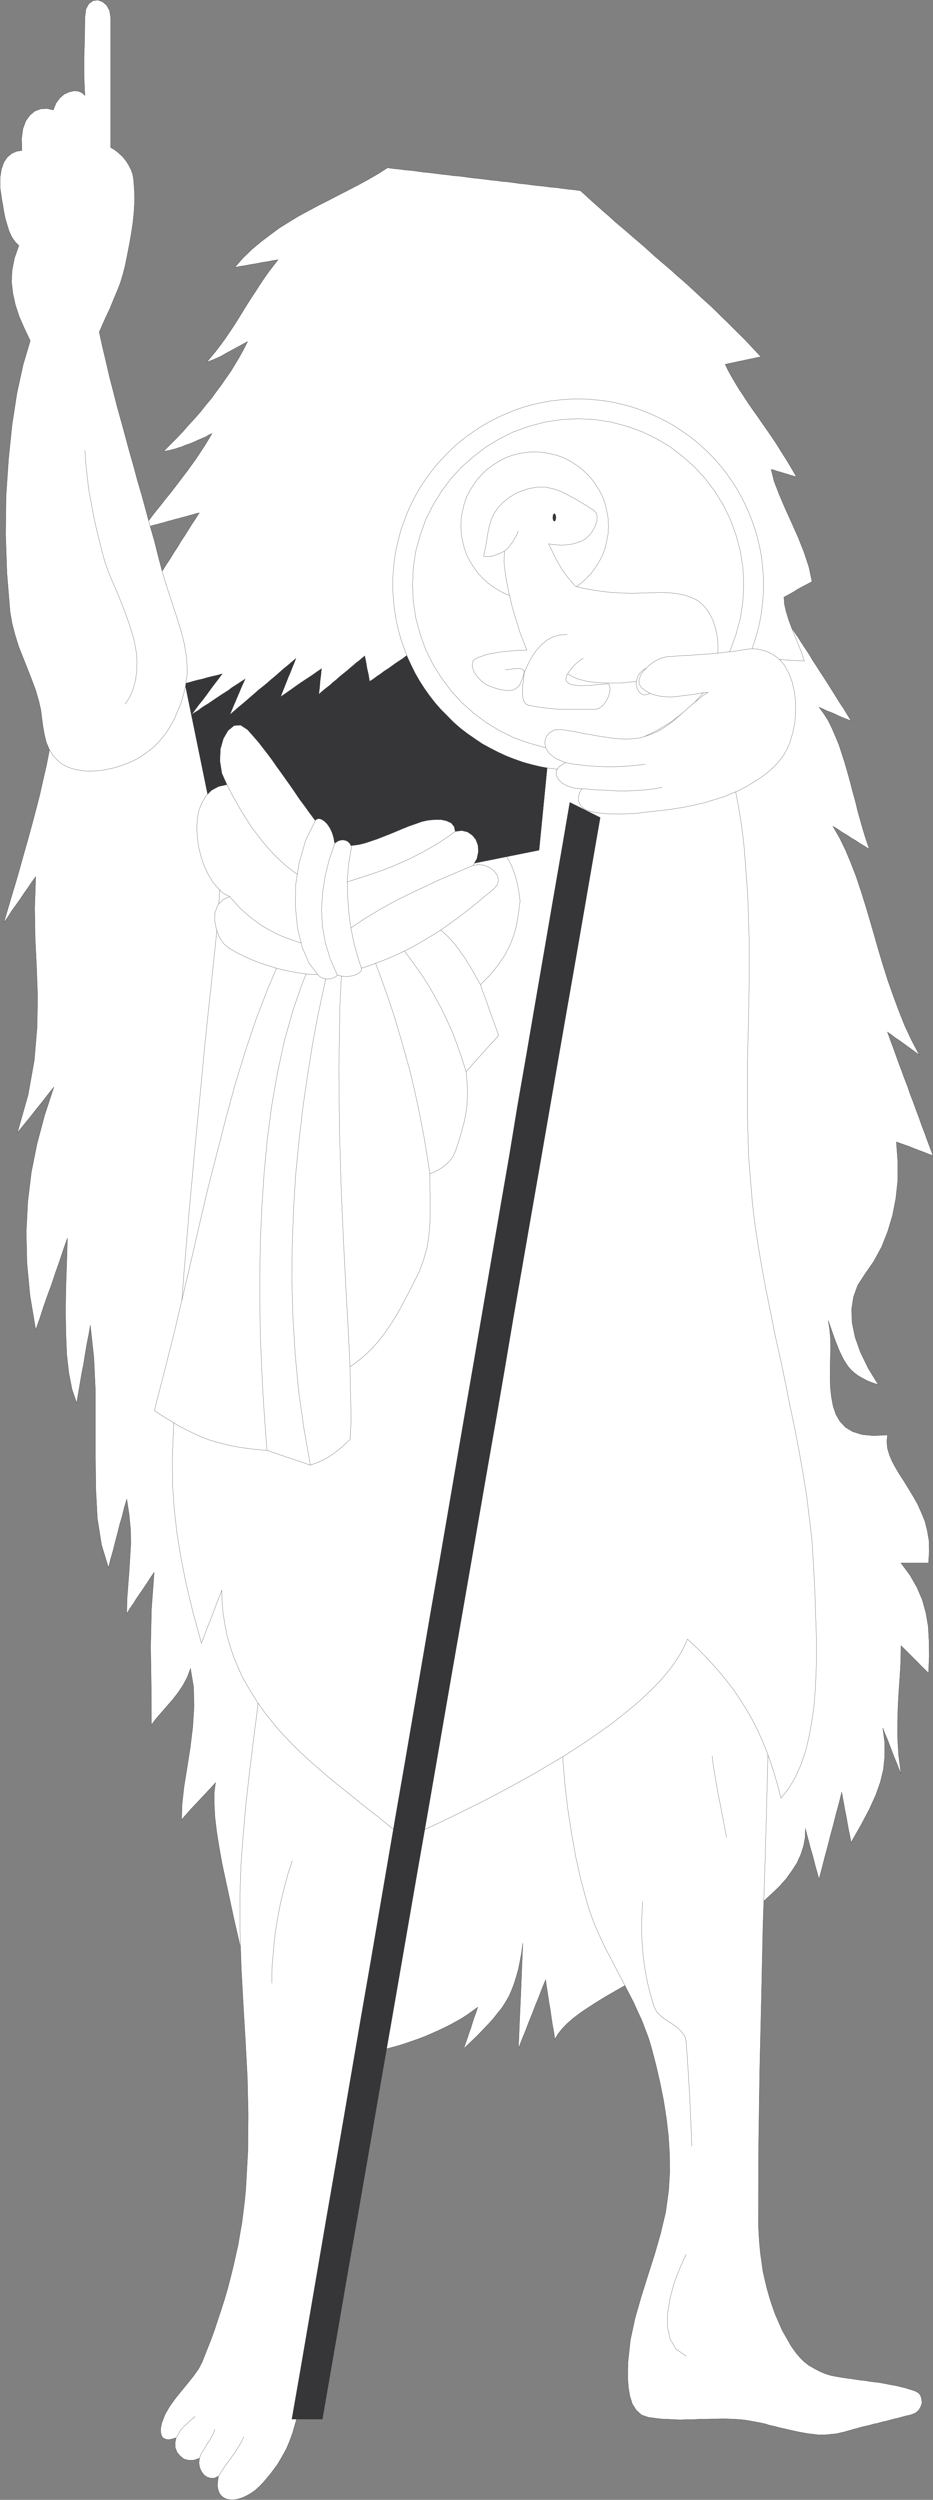
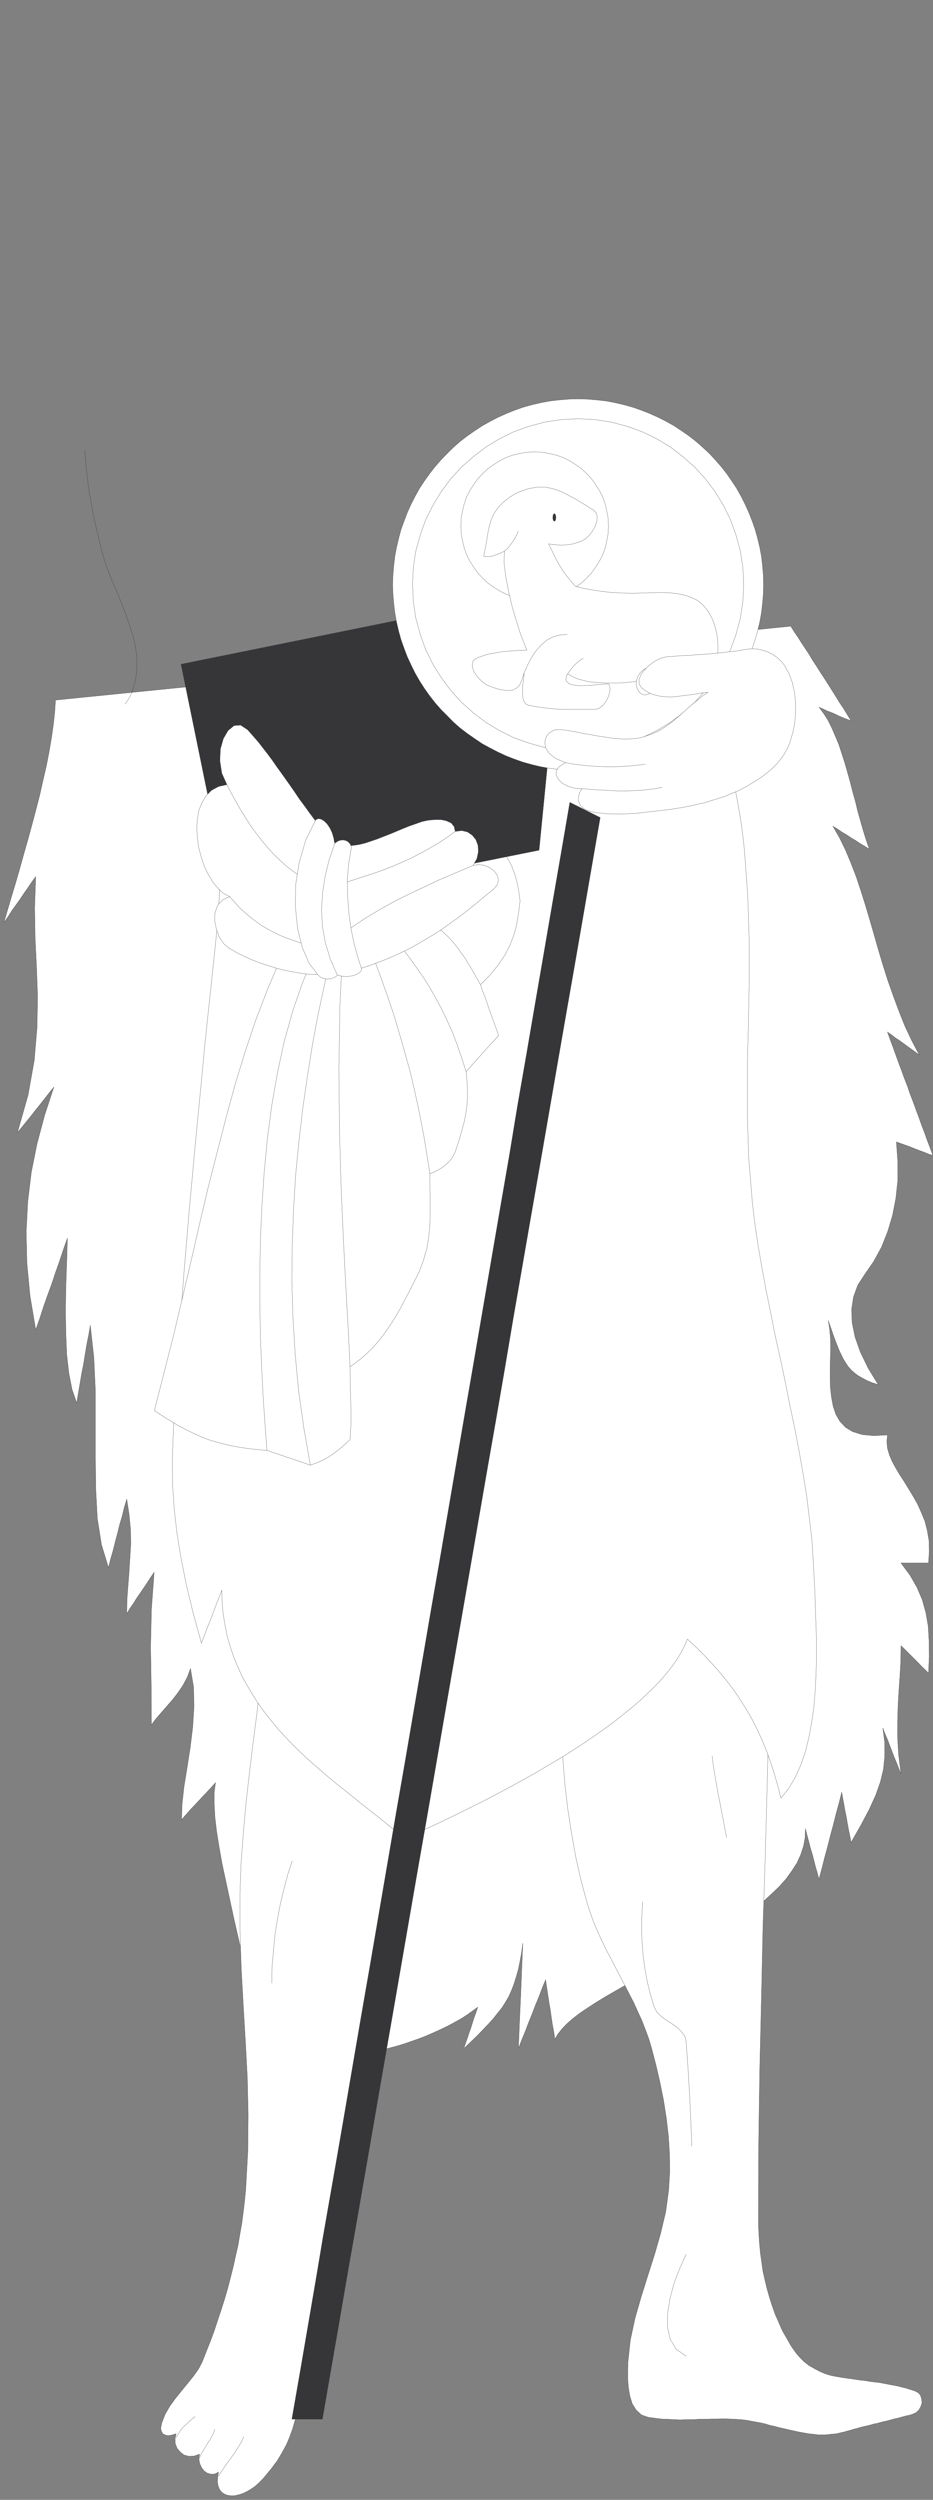
<svg xmlns="http://www.w3.org/2000/svg" width="356.523" height="954.713">
  <rect width="100%" height="100%" fill="#808080" stroke="none" />
  <path fill="#fff" stroke="#363639" stroke-width=".091" d="m21.225 267.367-.308 4.672-.551 4.988-.719 4.988-.91 5.313-1.04 5.308-1.273 5.48-1.226 5.49-1.453 5.632-1.45 5.48-1.539 5.63-1.59 5.577-1.538 5.532-1.551 5.398-1.582 5.262-1.54 5.21-1.46 4.989 1.55-2.18 1.45-2.308 1.582-2.18 1.55-2.172 1.45-2.18 1.539-2.18 1.449-2.167 1.59-2.184-.41 11.934.18 11.43.55 11.289.403 11.34-.223 11.75-1.047 12.417-2.352 13.204-4.09 14.417 1.77-2.167 1.77-2.18 1.77-2.184 1.679-2.168 1.77-2.18 1.722-2.18 1.68-2.179 1.77-2.172-3.54 10.79-2.902 10.89-2.18 10.883-1.36 11.25-.589 11.52.27 11.93 1.18 12.468 2.179 12.969 1.543-4.348 1.45-4.492 1.538-4.36 1.59-4.347 1.45-4.352 1.542-4.36 1.457-4.402 1.543-4.347-.273 9.48-.32 9.2-.137 9.167.136 8.524.32 7.976.813 7.172 1.23 6.309 1.77 5.121.63-3.762.64-3.719.629-3.769.73-3.629.59-3.723.629-3.757.73-3.63.633-3.722 1.36 12.48.59 12.743v25.347l.14 12.02.59 11.2 1.59 10.07 2.668 8.761.82-3.36.95-3.222.82-3.309.859-3.218.812-3.313.957-3.219.813-3.308.96-3.223.9 5.89.55 5.724.09 5.527-.32 5.262-.32 5.308-.41 5.313-.4 5.297-.09 5.402 1.22-2 1.359-1.95 1.23-1.992 1.36-1.949 1.36-2 1.312-1.949 1.27-1.992 1.359-1.95-1.04 14.192-.32 14.238.23 14.52.09 15.281 1.63-2.18 2-2.308 2.167-2.492 2.184-2.5 2.09-2.668 1.95-2.91 1.679-3.133 1.219-3.309 1.18 7.078.179 7.442-.5 7.89-.95 7.801-1.218 7.8-1.18 7.259-.73 6.62-.18 5.848 1.68-1.91 1.629-1.86 1.539-1.628 1.59-1.68 1.543-1.672 1.68-1.77 1.628-1.73 1.68-1.898-.5 3.762v4.449l.27 4.898.64 5.48.95 5.942 1.14 6.399 1.449 6.761 1.543 7.16 1.59 7.399 1.758 7.66 1.77 7.89 1.73 7.981 1.68 8.117 1.671 8.211 1.45 8.211 1.23 8.168 2.578-.187 2.73-.223 2.672-.18 2.72-.226 2.679-.184 2.808-.316 2.723-.32 2.809-.41 2.68-.313 2.812-.41 2.68-.45 2.808-.5 2.719-.5 2.812-.55 2.68-.63 2.719-.589 2.68-.64 2.582-.72 2.718-.73 2.59-.808 2.488-.872 2.594-.902 2.488-.957 2.41-1.043 2.352-1.039 2.406-1.14 2.274-1.13 2.308-1.269 2.18-1.219 2.082-1.36 2.04-1.46 2-1.45-.641 2-.72 1.95-.64 1.988-.59 1.95-.722 2-.637 1.953-.723 2-.64 1.949 2.722-2.59 2.5-2.402 2.168-2.27 2.09-2.18 1.86-2.078 1.632-2.09 1.59-1.953 1.32-2.09 1.27-2.168 1.04-2.32.91-2.36.859-2.722.812-2.808.637-3.079.633-3.453.5-3.718-.41 10.07-.403 10.07-.457 10.07-.41 10.07 1.27-3.312 1.367-3.316 1.222-3.223 1.36-3.347 1.23-3.223 1.36-3.309 1.218-3.218 1.36-3.313.41 2.813.453 2.898.41 2.809.5 2.77.406 2.952.41 2.758.544 2.91.41 2.813 1.129-1.953 1.59-2 1.859-1.95 2.27-1.988 2.722-2.09 2.898-1.953 3.22-2.09 3.542-2.168 3.63-2.09 3.808-2.18 4.082-2.171 4.129-2.27 4.257-2.308 4.262-2.27 4.36-2.41 4.261-2.441 4.258-2.41 4.27-2.489 4.12-2.59 3.95-2.632 3.851-2.668 3.72-2.73 3.448-2.763 3.082-2.808 3.04-2.91 2.59-2.899 2.179-3.043 1.992-3.078 1.45-3.219 1.05-3.222.59-3.219.129-3.45.59 2.4.64 2.359.63 2.5.73 2.402.629 2.398.59 2.36.73 2.5.633 2.402 1.137-4.172 1.043-4.129 1.128-4.172 1.051-4.129 1.13-4.167 1.038-4.133 1.14-4.168 1.04-4.172.41 2.402.453 2.399.406 2.359.5 2.41.41 2.403.454 2.488.5 2.36.41 2.41 3.848-6.758 3.128-5.903 2.454-5.39 1.77-4.989 1.179-4.898.5-4.852v-5.218l-.73-5.723.82 2.18.949 2.18.82 2.183.86 2.219.82 2.18.902 2.167.86 2.184.91 2.18-.91-7.172-.403-6.668v-6.121l.18-5.903.32-5.707.403-5.62.32-5.81.09-5.902 1.27 1.23 1.359 1.36 1.23 1.223 1.36 1.36 1.359 1.366 1.308 1.364 1.274 1.218 1.36 1.36.277-6.532-.09-5.937-.32-5.492-.907-5.207-1.363-4.864-2-4.668-2.668-4.671-3.45-4.668h10.52l.278-4.36-.09-4.082-.637-3.808-.91-3.63-1.363-3.35-1.45-3.22-1.68-3-1.769-2.902-1.719-2.809-1.68-2.59-1.542-2.581-1.36-2.5-1.039-2.489-.73-2.492-.23-2.59.23-2.488-5.309.27-4.351-.41-3.63-1.13-2.718-1.64-2.183-2.309-1.54-2.68-1.039-3.132-.64-3.438-.399-3.633-.09-3.808v-3.86l.09-3.941.09-3.719-.09-3.761-.32-3.41-.5-3.13.91 2.59.86 2.493.808 2.27.82 2.089.73 1.86.86 1.769.813 1.672.957 1.547.902 1.363 1.14 1.27 1.27 1.128 1.36 1.04 1.629.91 1.77.949 2 .82 2.26.73-3.85-6.308-2.989-6.172-2-5.668-1.129-5.531-.191-5.078.73-4.762 1.63-4.488 2.628-4.043 3.5-5.078 2.941-5.391 2.36-5.95 1.86-6.21 1.269-6.531.73-6.848v-7.172l-.547-7.48 1.77.64 1.68.59 1.769.633 1.77.726 1.628.633 1.77.64 1.77.72 1.773.59-1.05-2.903-1.13-2.988-1.043-2.91-1.14-2.989-1.04-2.953-1.128-2.988-1.051-2.898-1.129-2.91-1.039-3.044-1.14-2.898-1.04-2.898-1.14-2.993-1.043-2.91-1.04-2.898-1.14-3.04-1.04-2.902 1.54 1.04 1.453 1.14 1.59 1.04 1.539 1.132 1.461 1.05 1.539 1.13 1.45 1.039 1.59 1.18-2.911-5.532-2.629-5.578-2.262-5.711-2.18-5.86-2-5.66-1.859-5.859-1.77-5.89-1.628-5.72-1.68-5.8-1.672-5.629-1.73-5.48-1.77-5.313-1.988-5.168-2.09-4.988-2.273-4.672-2.578-4.488 1.77 1.039 1.628 1.14 1.77 1.04 1.773 1.18 1.68 1 1.757 1.179 1.77 1.039 1.77 1.133-1.18-3.442-1.13-3.629-1.038-3.632-1.05-3.72-.9-3.76-1.05-3.72-.95-3.77-1.042-3.718-1.047-3.633-1.133-3.527-1.129-3.45-1.36-3.222-1.32-3.078-1.449-2.91-1.68-2.63-1.769-2.362 1.539.64 1.461.73 1.578.583 1.54.636 1.46.73 1.54.634 1.589.636 1.543.582-1.453-2.351-1.457-2.41-1.543-2.27-1.45-2.398-1.449-2.27-1.449-2.312-1.449-2.27-1.5-2.27-1.453-2.308-1.45-2.18-1.32-2.261-2.898-4.36-1.36-2.172-1.449-2.09-1.363-2.18-280.93 28.212" />
  <path fill="#fff" stroke="#363639" stroke-width=".091" d="m294.268 631.699-.5 25.308-.64 25.848-.723 26.492-.867 26.758-.582 27.211-.641 27.402-.41 27.75-.09 27.899v3.441l.18 3.54.23 3.538.32 3.493.5 3.539.493 3.539.777 3.441.813 3.309.91 3.218 1.039 3.223 1.14 3.219 1.36 3.09 1.36 3.129 1.679 2.902 1.629 2.898 1.992 2.82 1.46 1.673 1.54 1.546 1.86 1.454 1.988 1.128 2.09 1.13 2.042.87 2.309.72 2.18.41 2.36.41 2.312.32 2.18.308 2.077.32 1.86.18 1.863.32 1.77.231 1.77.18 1.679.32 1.629.313 1.68.32 1.769.316 1.633.41 1.68.403 1.769.55 1.86.59 1.359.72.82 1.05.398 1.36.141 1.449-.45 1.359-.73 1.313-1.129 1.046-1.449.633-1.05.32-1.13.231-1.05.27-1.13.316-1.132.312-1.14.23-1.13.321-1.039.27-1.18.32-1.14.219-1.129.32-1.133.32-1.136.18-1.043.32-1.137.32-1.043.22-1.27.28-1.128.31-1.051.32-1.04.23-.91.309-1.038.281-.954.219-.906.32-.953.18-.95.23-.91.23-1.038.09-1.051.09-1.04.13-1.128.093h-2.91l-1.77-.223-1.762-.18-1.77-.32-1.858-.32-1.86-.41-1.863-.41-1.91-.45-1.86-.41-1.859-.5-1.852-.398-1.77-.55-1.858-.411-1.68-.309-1.77-.32-1.68-.32-2.269-.27-2.172-.14-2.27-.09-2.308-.09-2.27.09h-2.41l-2.261.09h-2.41l-2.258.14h-2.41l-2.36.09-2.402-.09-2.488-.14-2.41-.09-2.493-.32-2.449-.313-2.629-.906-2.09-1.91-1.449-2.352-.91-2.91-.543-3.219-.27-3.312v-3.438l.09-3.133.903-8.297 1.769-8.3 2.32-8.082 2.578-8.207 2.59-8.114 2.313-8.078 1.949-8.21 1.129-8.302.41-6.976-.09-6.852-.41-6.851-.808-6.848-1.051-6.75-1.36-6.762-1.543-6.71-1.77-6.758-1.038-3.45-1.27-3.402-1.32-3.45-1.578-3.398-1.55-3.453-1.763-3.398-1.77-3.442-1.769-3.32-1.77-3.437-1.769-3.403-1.77-3.308-1.632-3.45-1.59-3.449-1.45-3.402-1.23-3.45-1.129-3.398-2.398-8.84-2.09-9.21-1.633-9.25-1.449-9.34-1.05-9.032-.72-8.75-.55-8.168-.09-7.48 3.219-3.36 3.312-3.312 3.219-3.398 3.219-3.36 3.32-3.312 3.223-3.309 3.219-3.308 3.351-3.352 3.219-3.32 3.18-3.309 3.218-3.312 3.352-3.348 3.219-3.313 3.222-3.41 3.309-3.347 3.219-3.313 1.77 1.774 1.64 1.757 1.761 1.77 1.77 1.68 1.68 1.722 3.539 3.54 1.77 1.679 1.632 1.77 3.54 3.539 1.679 1.632 1.77 1.77 1.718 1.77 1.68 1.68 1.773 1.76" />
  <path fill="none" stroke="#363639" stroke-width=".091" d="m245.557 726.265-.281 5.301-.129 5.27.219 5.12.41 4.942.64 4.899.899 4.902 1.18 4.848 1.453 4.808 1 1.953 1.59 1.68 1.949 1.45 2.09 1.32 2.078 1.449 1.64 1.59 1.36 1.761.543 2.09.726 10.48.594 9.93.45 9.797.41 9.844m-2.18 41.226-2.402 5.301-2.18 5.582-1.54 5.809-.948 5.62-.102 5.31 1.05 4.761 2.27 3.848 3.852 2.68" />
-   <path fill="#fff" stroke="#363639" stroke-width=".091" d="m100.557 632.699-1.18 11.25-1.32 11.289-1.449 11.21-1.363 11.24-1.27 11.3-1 11.2-.86 11.339-.41 11.289v14.742l.5 14.328.77 14.02.82 13.832.731 13.789.309 13.922-.13 14.328-.82 14.648-.41 4.133-.5 4.258-.539 4.18-.73 4.12-.72 4.27-.948 4.172-.91 4.13-1.043 4.167-1.047 4.043-1.223 4.168-1.27 4.043-1.359 4.027-1.32 4.04-1.45 3.94-1.59 3.95-1.538 3.95-1.364 2.632-1.949 2.758-2.18 2.723-2.398 2.91-2.402 2.988-2.18 3.039-1.77 3.082-1.218 3.219-.41 2v1.539l.308 1.27.5.82.961.5 1.129.222 1.313-.222 1.68-.5-.41 1.949.097 1.902.722 1.77 1.13 1.32 1.46 1.18 1.899.5 1.949-.102 2.09-.719-.227 1.86.317 1.77.722 1.542.961 1.27 1.219.82 1.45.399 1.359-.09 1.449-.719-.309 2.078-.09 1.73.309 1.583.5 1.226.73.953.95.727 1.132.5 1.368.223h1.453l1.449-.309 1.68-.5 1.539-.73 1.68-.954 1.632-1.136 1.59-1.453 1.54-1.579 2.897-3.5 2.403-3.218 1.86-3.133 1.64-2.988 1.27-3.04 1.128-3.132.95-3.309 1.05-3.629 1.54-6.531 1.222-6.668.957-6.71.723-6.852.73-6.75.719-6.852.73-6.758.95-6.672 1.949-11.93 2.09-11.917 2.172-12.07 2.27-12.02 2.308-12.063 2.18-12.16 2.269-12.008 2.312-12.07 4.36-23.86 2.039-11.831 1.902-11.84 1.86-11.75 1.68-11.52 1.538-11.52 1.36-11.288-3.348-2.903-3.313-2.816-3.32-2.902-3.308-2.809-3.352-2.902-3.309-2.809-3.308-2.91-3.313-2.809-3.359-2.902-3.309-2.809-3.312-2.91-3.309-2.808-3.36-2.903-3.312-2.808-3.308-2.91-3.309-2.81" />
+   <path fill="#fff" stroke="#363639" stroke-width=".091" d="m100.557 632.699-1.18 11.25-1.32 11.289-1.449 11.21-1.363 11.24-1.27 11.3-1 11.2-.86 11.339-.41 11.289v14.742l.5 14.328.77 14.02.82 13.832.731 13.789.309 13.922-.13 14.328-.82 14.648-.41 4.133-.5 4.258-.539 4.18-.73 4.12-.72 4.27-.948 4.172-.91 4.13-1.043 4.167-1.047 4.043-1.223 4.168-1.27 4.043-1.359 4.027-1.32 4.04-1.45 3.94-1.59 3.95-1.538 3.95-1.364 2.632-1.949 2.758-2.18 2.723-2.398 2.91-2.402 2.988-2.18 3.039-1.77 3.082-1.218 3.219-.41 2l.308 1.27.5.82.961.5 1.129.222 1.313-.222 1.68-.5-.41 1.949.097 1.902.722 1.77 1.13 1.32 1.46 1.18 1.899.5 1.949-.102 2.09-.719-.227 1.86.317 1.77.722 1.542.961 1.27 1.219.82 1.45.399 1.359-.09 1.449-.719-.309 2.078-.09 1.73.309 1.583.5 1.226.73.953.95.727 1.132.5 1.368.223h1.453l1.449-.309 1.68-.5 1.539-.73 1.68-.954 1.632-1.136 1.59-1.453 1.54-1.579 2.897-3.5 2.403-3.218 1.86-3.133 1.64-2.988 1.27-3.04 1.128-3.132.95-3.309 1.05-3.629 1.54-6.531 1.222-6.668.957-6.71.723-6.852.73-6.75.719-6.852.73-6.758.95-6.672 1.949-11.93 2.09-11.917 2.172-12.07 2.27-12.02 2.308-12.063 2.18-12.16 2.269-12.008 2.312-12.07 4.36-23.86 2.039-11.831 1.902-11.84 1.86-11.75 1.68-11.52 1.538-11.52 1.36-11.288-3.348-2.903-3.313-2.816-3.32-2.902-3.308-2.809-3.352-2.902-3.309-2.809-3.308-2.91-3.313-2.809-3.359-2.902-3.309-2.809-3.312-2.91-3.309-2.808-3.36-2.903-3.312-2.808-3.308-2.91-3.309-2.81" />
  <path fill="none" stroke="#363639" stroke-width=".091" d="m111.667 710.707-1.68 5.082-1.45 5.488-1.363 5.621-1.129 5.899-.96 6.03-.59 6.122-.54 6.219-.09 6.257m168.263-86.808.457 3.719.59 3.671.632 3.63.64 3.718.81 3.852.73 3.949.808 4.133.872 4.488M74.565 922.879l-1.039.859-1 .82-.95.95-1.05.91-.95 1.039-.82 1.039-.718 1.27-.73 1.23m14.738-3.309-.41 1.45-.72 1.449-.82 1.359-.86 1.32-.82 1.364-.808 1.359-.863 1.36-.5 1.449m16.91-8.211-.95 2.09-1.128 1.863-1.14 1.847-1.22 1.68-1.27 1.77-1.362 1.859-1.22 1.863-1.37 2.09" />
  <path fill="#fff" stroke="#363639" stroke-width=".091" d="m265.827 263.558 1.949 2.5 1.86 2.758 1.769 3.133 1.582 3.308 1.55 3.63 1.36 3.769 1.36 3.941 1.128 4.04 1.051 4.171 1.04 4.219.812 4.262.82 4.27.727 4.257.632 4.262.5 4.039.45 4.039 1.32 17.871.539 17.05v16.462l-.309 16.238-.41 16.191v16.508l.5 17.102 1.45 17.87.949 7.977 1.23 8.211 1.45 8.442 1.581 8.61 1.77 8.62 1.73 8.797 1.989 8.844 1.859 8.797 1.77 8.941 1.863 8.84 1.68 8.8 1.539 8.75 1.359 8.481 1.039 8.528.961 8.21.492 8.07.317 5.852.32 5.989.18 6.261.23 6.207.18 6.352v6.441l-.18 6.22-.32 6.21-.5 6.117-.86 5.942-1.039 5.582-1.32 5.398-1.77 5.129-2.082 4.672-2.5 4.21-2.988 3.77-1.27-4.902-1.359-4.668-1.449-4.45-1.55-4.26-1.673-4.04-1.859-4.082-1.95-3.809-2.09-3.628-2.312-3.672-2.359-3.489-2.59-3.453-2.719-3.308-2.898-3.309-2.992-3.223-3.219-3.218-3.45-3.22-1.132 2.59-1.367 2.669-1.633 2.633-1.898 2.68-2.04 2.577-2.32 2.72-2.492 2.593-2.68 2.578-2.898 2.73-3.04 2.579-3.222 2.59-3.308 2.632-3.399 2.488-3.672 2.59-3.629 2.493-3.812 2.5-3.86 2.488-4.027 2.449-4.094 2.402-4.027 2.41-4.129 2.258-4.172 2.32-4.18 2.262-4.12 2.18-4.27 2.18-4.258 2.09-4.133 2.078-4.257 2.043-4.172 2-8.078 3.718-3.942 1.77-2.09-1.86-2.308-2-2.364-1.949-2.488-2.09-2.59-1.953-2.718-2.168-2.68-2.09-2.813-2.312-2.808-2.27-2.903-2.269-2.906-2.398-2.902-2.5-2.899-2.493-2.902-2.59-2.82-2.667-2.809-2.813-2.719-2.816-2.672-2.903-2.5-3.129-2.488-3.128-2.27-3.172-2.179-3.36-2.082-3.539-2-3.492-1.629-3.668-1.59-3.812-1.32-3.95-1.172-4.03-.82-4.18-.727-4.348-.402-4.492-.098-4.54-.953 2.5-1.039 2.583-.91 2.5-.95 2.488-1.038 2.59-.961 2.492-.993 2.59-.957 2.488-3.222-11.738-2.578-10.66-2-10.07-1.54-9.481-1.042-9.211-.637-9.16-.09-9.34.316-9.66.633-12.02.82-12.25.731-12.148.95-12.383.91-12.34 1.038-12.34 1.04-12.379 1.14-12.332 1.129-12.386 1.18-12.333 1.222-12.34 1.141-12.288 1.27-12.25 1.308-12.11 1.27-12.062 1.23-12.059 1.27-20.41-.09-19.961-.77-19.91-.41-20.59 5.39-.32 5.4-.18 5.53-.32 5.489-.309 5.633-.191 5.707-.219 5.671-.32 5.711-.23 5.72-.18 5.8-.32 5.95-.22 5.8-.18 5.937-.23 5.813-.18 5.89-.23 5.95-.32 5.89-.18 5.938-.23 5.812-.18 5.801-.219 5.809-.23 5.941-.18 5.809-.32 5.71-.23 5.72-.18 5.71-.313 5.668-.226 5.621-.18 5.489-.32 5.531-.32 5.398-.223 5.403-.278" />
  <path fill="#fff" stroke="#363639" stroke-width=".091" d="m185.046 319.078 3.722 2.719 2.899 2.808 2.18 2.902 1.59 3 1.218 3.22.96 3.312.63 3.437.5 3.63-.637 4.862-.723 4.489-1.129 3.941-1.46 3.719-1.86 3.629-2.488 3.672-2.992 3.718-3.86 3.95.82 2.402.95 2.36.82 2.398.809 2.41.863 2.36.91 2.491.86 2.399.91 2.5-1.543 1.77-1.54 1.632-1.59 1.77-1.538 1.77-1.54 1.679-1.59 1.762-1.542 1.77-1.547 1.73.41 4.398.09 3.942-.09 3.628-.41 3.399-.633 3.45-.949 3.542-1.14 3.938-1.45 4.363-.629 1.308-.82 1.36-1.129 1.27-1.273 1.14-1.457 1.129-1.454.82-1.449.723-1.449.547v5.082l.09 4.89v4.77l-.09 4.578-.41 4.531-.719 4.489-1.27 4.543-1.73 4.667-1.582 3.13-1.457 2.902-1.453 2.808-1.45 2.72-1.359 2.593-1.449 2.488-1.45 2.36-1.452 2.18-1.54 2.222-1.59 2.039-1.64 2-1.758 1.95-1.859 1.769-2 1.77-2.09 1.671-2.262 1.55.09 7.25.219 6.99.102 6.85-.41 6.75-1.45 1.317-1.46 1.363-1.54 1.27-1.59 1.219-1.761 1.23-2.04 1.18-2.41 1.129-2.898 1.05-1.043-.32-1.047-.41-1.043-.32-1.039-.41-1.05-.309-.989-.32-1.05-.41-1.04-.32-1.039-.31-1.05-.41-1.044-.32-1.039-.41-1.05-.32-1.04-.309-1-.41-1.039-.32-3.77-.32-3.53-.4-3.309-.5-3.09-.55-2.949-.723-2.762-.726-2.719-.813-2.5-.96-2.359-1.04-2.402-1.129-2.309-1.14-2.27-1.219-2.179-1.36-2.273-1.363-2.31-1.457-2.269-1.543 3.72-14.558 3.679-14.512 3.402-14.328 3.309-14.148 3.219-14.024 3.222-13.687 3.45-13.47 3.398-13.202 3.531-12.88 3.86-12.57 4.039-12.007 4.492-11.66 4.758-11.204 5.171-10.796 5.621-10.293 6.22-9.66 3.85-1 3.72-1.04 3.859-1.05 3.851-1.04 3.81-1.039 3.769-1.05 3.851-1.04 3.809-1.038 3.86-1.051 3.71-.992 3.86-1.047 3.851-1.043 3.719-1.04 3.86-1.05 3.722-1.04 3.847-1.038" />
  <path fill="none" stroke="#363639" stroke-width=".091" d="m160.147 349.597 1.95 1.04 1.859 1.14 1.859 1.27 1.68 1.359 1.543 1.312 1.59 1.45 1.449 1.46 1.36 1.579 1.32 1.64 1.269 1.77 1.36 1.851 1.222 2 1.227 1.95 1.273 2.218 1.219 2.18 1.27 2.27m-5.489 33.203-1.672-5.262-1.77-5.078-1.859-4.903-2.09-4.578-2.09-4.363-2.171-4.027-2.18-3.86-2.27-3.632-2.308-3.309-2.274-3.219-2.27-3.043-2.167-2.668-2.18-2.59-2.09-2.308-1.992-2.043-1.86-2m-42.859 201.512-.73-9.75-.719-10.61-.55-11.07-.5-11.75-.22-12.152v-12.559l.22-12.66.59-12.88.87-12.972 1.22-12.789 1.679-12.648 2.18-12.48 2.582-11.923 3.218-11.52 3.77-10.89 4.351-10.289m-1.359 194.571-2.5-14.149-1.992-14.11-1.32-14.113-.86-14.007-.41-13.922.14-13.7.5-13.519.81-13.281 1.269-12.98 1.46-12.56 1.762-12.148 1.86-11.71 2.09-11.243 2.27-10.566 2.269-10.07 2.312-9.43m36.008 90.207-1.129-7.168-1.14-6.942-1.27-6.668-1.313-6.441-1.359-6.121-1.45-6.027-1.589-5.723-1.54-5.48-1.55-5.31-1.578-5.167-1.64-4.903-1.583-4.53-1.64-4.59-1.578-4.258-1.641-4.262-1.578-3.95m-6.942 161.243-.64-13.383-.91-16.098-.95-18.46-.898-20.372-.64-21.988-.231-23.27.41-24.312 1.18-24.719" />
  <path fill="#363639" stroke="#363639" stroke-width=".091" d="m154.206 236.437-85.04 17.238 10.301 50.34 49.618 36.153 76.921-15.47 3.942-40.093-55.742-48.168" />
  <path fill="#fff" stroke="#363639" stroke-width=".091" d="m94.616 278.707-2.68-1.77-2.488.18-2.32 1.91-1.77 3.078-1.133 3.953-.18 4.578.723 4.672 1.95 4.36-3.223.718-2.668 1.45-2.09 2.09-1.54 2.581-1.179 2.91-.594 3.348-.226 3.5.226 3.672.5 3.719.954 3.633 1.14 3.437 1.54 3.223 1.769 2.906 1.988 2.352 2.043 2 2.41 1.218-2.812 1.274-1.86 2.18-.96 2.808-.09 3 .64 3.219 1.129 2.992 1.77 2.629 2.183 1.719 2.719 1.59 2.77 1.363 2.898 1.316 3.043 1.184 2.988.988 3.04.961 3.081.809 3.13.64 3.128.54 3.09.41 3.223.09h3.128l3.13-.231 3.081-.27 3.04-.629 2.988-.73 3.863-1.129 3.719-1.36 3.531-1.363 3.45-1.449 3.308-1.55 3.308-1.669 3.133-1.769 3.09-1.86 3.121-1.863 3.13-2.09 3-2.18 3.128-2.257 3.082-2.41 3.129-2.492 3.219-2.72 3.312-2.679 1.36-1.68.32-1.769-.41-1.633-1.133-1.68-1.68-1.218-2-.95-2.168-.32-2.27.32 1.45-2.59.55-2.581-.14-2.5-.82-2.18-1.36-1.668-1.859-1.27-2.172-.5-2.5.32-.41-1.863-1.129-1.367-1.77-.812-2.09-.457h-2.402l-2.488.226-2.36.5-2.179.774-2.633.91-2.59 1.039-2.488 1.05-2.492 1.04-2.36.91-2.41.95-2.398.808-2.18.73-2.172.54-2.09.32-1.949.18-1.86-.09-1.769-.41-1.543-.63-1.5-1.039-1.308-1.359-2.5-3.09-2.309-2.902-2.18-2.899-1.953-2.73-1.988-2.668-1.77-2.633-1.73-2.5-1.668-2.348-1.773-2.5-1.68-2.312-1.629-2.36-1.77-2.398-1.769-2.27-1.86-2.41-2.09-2.402-2.081-2.36" />
  <path fill="none" stroke="#363639" stroke-width=".091" d="m86.717 299.668 1.68 3.308 1.86 3.352 1.769 3.09 1.95 3.128 2 3.13 2.171 2.902 2.18 2.808 2.27 2.68 2.308 2.492 2.5 2.399 2.582 2.27 2.68 2 2.718 1.859 2.903 1.632 2.988 1.45 3.129 1.27 3.543-1.04 3.308-1.14 3.309-1.04 3.223-1.043 3.218-1.046 3.13-1.043 3.132-1.13 3-1.23 2.988-1.27 3.04-1.359 2.902-1.449 2.898-1.543 3-1.68 2.942-1.77 2.91-1.948 2.988-2.168" />
  <path fill="none" stroke="#363639" stroke-width=".091" d="m180.788 330.507-4.352 1.86-4.36 1.86-4.171 1.76-4.04 1.911-3.94 1.86-3.72 1.769-3.769 1.86-3.531 1.859-3.54 1.992-3.308 1.95-3.222 2-3.09 2.038-3.04 2.18-2.898 2.172-2.672 2.32-2.73 2.348-2.668-.489-2.719-.64-2.594-.59-2.488-.719-2.41-.87-2.36-.81-2.308-.96-2.273-1.13-2.168-1.132-2.18-1.27-2.09-1.449-2.172-1.64-2.09-1.77-2.09-1.86-1.949-2.171-2.078-2.32" />
  <path fill="#fff" stroke="#363639" stroke-width=".091" d="m120.686 313.039-3.851 7.808-2.489 8.43-1.37 8.621-.09 8.48.82 8.118 1.77 7.261 2.581 6.032 3.36 4.437 1.039.95 1.14.5 1.13.23 1.23-.09 1.039-.23.863-.31.727-.5.312-.41 1.55.41 1.54.18 1.45-.09 1.359-.23 1.222-.41.957-.5.813-.719.457-.73-1.59-4.988-1.45-5.301-1.14-5.723-.809-6.027-.41-6.121-.14-6.13.55-6.3 1.04-6.121-.45-1.18-.73-.82-.809-.5-.96-.219h-.9l-.96.219-.902.5-.727.73-.32-2.18-.633-2.09-.82-1.76-1.04-1.548-1.128-1.133-1.18-.73-1-.219-1.05.403" />
  <path fill="none" stroke="#363639" stroke-width=".091" d="m127.858 322.296-2.09 6.122-1.543 6.257-.949 6.301-.41 6.352.32 6.308 1.129 6.352 1.86 6.21 2.722 6.169" />
-   <path fill="#fff" stroke="#363639" stroke-width=".091" d="m148.085 64.097-3.63 2.309-3.757 2.18-3.813 2.082-3.77 1.949-3.808 1.949-3.851 2-3.86 1.95-3.718 1.991-3.852 2.09-3.719 2.27-3.633 2.27-3.539 2.628-3.527 2.672-3.453 2.899-3.309 3.222-3.09 3.54 2.04-.41 2.09-.31 2.09-.41 2.081-.32 1.95-.41 2.09-.32 2.09-.403 2.081-.316-1.773 2.27-1.77 2.308-1.758 2.488-1.68 2.5-1.64 2.582-1.672 2.5-1.68 2.668-1.628 2.64-1.59 2.583-1.63 2.59-1.679 2.488-1.683 2.492-1.72 2.36-1.769 2.32-1.77 2.168-1.769 2.09 1.54-.54 1.769-.73 2-.91 2.039-1.18 2.082-1.129 2.09-1.128 2.09-1.141 1.949-1.04-1.461 2.9-1.54 2.808-1.679 2.82-1.629 2.672-1.902 2.719-1.77 2.59-1.949 2.582-1.86 2.59-2.09 2.488-2.081 2.629-2.18 2.5-2.27 2.453-2.308 2.629-2.36 2.488-2.491 2.5-2.5 2.582 1.128-.23 1.051-.18 1.133-.313 1.27-.32 1.14-.406 1.13-.32 1.218-.543 1.18-.41 1.14-.41 1.219-.5 1.14-.54 1.172-.5 1.23-.539 1.13-.5 1.05-.64 1.13-.5-1.45 2.5-1.539 2.492-1.55 2.36-1.583 2.398-1.64 2.269-1.668 2.313-1.68 2.18-1.629 2.179-1.683 2.18-1.68 2.168-1.719 2.09-1.68 2.18-1.77 2.171-1.679 2.18-1.633 2.18-1.68 2.261 1.364-.402 1.36-.32 1.32-.41 1.36-.317 1.358-.402 1.36-.32 1.219-.411 1.363-.32 1.36-.41 1.32-.309 1.359-.41 1.36-.32 1.359-.41 1.23-.31 1.36-.41 1.359-.32-1.36 2.18-1.449 2.172-1.37 2.18-1.36 2.18-1.45 2.167-1.308 2.23-1.453 2.173-1.36 2.27-1.46 2.179-1.36 2.18-1.449 2.167-1.36 2.18-1.449 2.184-1.359 2.308-1.453 2.18-1.32 2.172.183 8.527.317 8.48.23 8.622.18 8.527 1.863-.547 1.898-.41 1.95-.5 1.859-.543 1.86-.406 1.91-.5 1.863-.543 1.95-.5 1.898-.41 1.859-.54 1.863-.5 1.86-.41 1.859-.539 2-.5 1.86-.41 1.859-.55-1.461 2-1.45 1.859-1.449 1.95-1.449 2-1.45 1.952-1.542 1.899-1.45 1.949-1.46 2 1.23-.867 1.36-.813 1.222-.949 1.27-.82 1.36-.82 1.23-.86 1.359-.91 1.219-.809 1.273-.86 1.317-.82 1.273-.82 1.219-.953 1.27-.816 1.359-.864 1.23-.808 1.27-.82-.73 1.628-.77 1.68-.72 1.774-.73 1.68-.718 1.718-.73 1.68-.731 1.77-.719 1.679 1.59-1.36 1.539-1.359 1.68-1.371 1.539-1.309 1.539-1.359 1.59-1.36 1.543-1.363 1.68-1.32 1.538-1.27 1.54-1.359 1.59-1.308 1.542-1.36 1.54-1.37 1.679-1.36 1.539-1.313 1.59-1.36-.719 1.86-.73 1.774-.73 1.86-.77 1.769-.72 1.847-.73 1.864-.722 1.77-.727 1.91 2-1.36 1.95-1.363 1.898-1.36 1.949-1.36 2-1.32 1.953-1.269 1.86-1.32 1.988-1.36-.219 2.36-.32 2.5-.18 2.398-.32 2.5 1.129-.957 1.05-.902 1.13-.867 1.132-.903 1.047-.96 1.133-.9 1.039-.948 1.14-.961 1.04-.809 1.18-.96 1-.9 1.179-.96.992-.903 1.18-.859 1.047-.91 1.133-.95.5 2.4.41 2.491.539 2.36.41 2.5 1.45-.91 1.359-1.04 1.449-.96 1.363-1.04 1.457-.91 1.313-.949 1.449-1.043 1.36-.906 1.448-.953 1.36-1.04 1.46-.91 1.36-1.039 1.453-.96 1.36-.95 1.449-1 1.32-.949 4.488.23 4.442.27 4.578.23 4.453.22 4.488.28 4.442.22 4.488.23 4.45.27 4.491.23 4.438.219 4.582.28 4.45.22 4.487.23 4.532.32 4.492.18 4.45.23 4.487.309 4.532.18 4.488.32 4.453.23 4.578.18 4.442.32 4.488.22 4.539.19 4.492.31 4.438.23 4.492.18 4.539.32 4.492.23 4.438.18 4.582.312 4.449.23-1-3.132-1.27-3.219-1.36-3.218-1.222-3.133-1.14-3.078-.95-3.13-.64-2.812-.18-2.68 1.36-.718 1.32-.73 1.273-.731 1.309-.86 1.36-.718 1.359-.73 1.37-.723 1.36-.73-1.18-5.579-1.86-5.621-2.269-5.719-2.492-5.582-2.5-5.527-2.27-5.313-1.898-4.937-1.14-4.582 1.27.32 1.14.41 1.219.313 1.269.41 1.14.316 1.22.41 1.183.313 1.219.41-1.852-3.223-1.86-3.129-1.91-2.988-1.859-2.992-1.86-2.82-1.948-2.809-1.903-2.719-1.77-2.582-1.859-2.59-1.77-2.578-1.628-2.5-1.59-2.402-1.543-2.5-1.36-2.36-1.359-2.398-1.14-2.402 1.68-.41 1.68-.32 1.722-.41 1.68-.31 1.77-.41 1.679-.32 1.77-.41 1.628-.32-2.09-2.258-2.039-2.18-2.18-2.312-2.081-2.04-4.27-4.269-2.168-2.082-2.09-2.09-2.18-2.09-2.171-1.949-2.18-1.988-2.09-1.95-2.168-2-2.183-1.952-2.18-1.86-2.168-1.988-2.18-1.86-2.18-1.863-2.18-1.86-2.081-1.91-2.18-1.949-2.18-1.859-2.171-1.86-2.18-1.902-2.219-1.859-2.18-1.86-2.18-2-2.171-1.859-2.18-1.949-2.09-1.86-2.168-1.992-2.18-1.949-2.269-.32-2.273-.23-2.399-.31-2.27-.32-2.308-.18-2.273-.32-2.399-.23-2.27-.27-2.308-.32-2.273-.218-2.27-.32-2.308-.321-2.27-.18-2.27-.32-2.312-.223-2.27-.316-2.398-.274-2.27-.226-2.269-.32-2.312-.313-2.36-.187-2.308-.313-2.27-.23-2.312-.32-2.27-.27-2.398-.23-2.27-.31-2.273-.32-2.309-.18-2.36-.32-2.308-.23-2.273-.309" />
  <path fill="#fff" stroke="#363639" stroke-width=".091" d="m220.878 152.347 3.628.102 3.63.308 3.538.41 3.403.641 3.449.809 3.398.949 3.223 1.14 3.219 1.27 3.219 1.45 3.043 1.542 2.988 1.68 2.808 1.86 2.813 1.949 2.68 2.09 2.578 2.261 2.5 2.32 2.312 2.489 2.27 2.59 2.09 2.672 1.949 2.808 1.86 2.82 1.671 2.989 1.55 3.043 1.45 3.218 1.27 3.22 1.128 3.222.95 3.398.82 3.45.64 3.402.403 3.539.316 3.629.094 3.62-.094 3.68-.316 3.63-.402 3.492-.641 3.539-.82 3.437-.95 3.313-1.128 3.308-1.27 3.22-1.45 3.132-1.55 3.129-1.672 2.91-1.86 2.898-1.948 2.813-2.09 2.68-2.27 2.578-2.312 2.41-2.5 2.402-2.578 2.27-2.68 2.078-2.813 1.95-2.808 1.91-2.988 1.632-3.043 1.54-3.22 1.5-3.218 1.218-3.223 1.14-3.398.95-3.45.82-3.402.633-3.539.406-3.629.32-3.628.09-3.633-.09-3.668-.32-3.492-.406-3.45-.633-3.449-.82-3.398-.95-3.223-1.14-3.129-1.219-3.219-1.5-2.992-1.539-2.988-1.633-2.82-1.91-2.809-1.95-2.723-2.077-2.578-2.27-2.36-2.402-2.41-2.41-2.261-2.578-2.09-2.68-2-2.813-1.86-2.898-1.671-2.91-1.547-3.13-1.453-3.132-1.219-3.219-1.18-3.308-.91-3.313-.808-3.437-.64-3.54-.411-3.491-.313-3.63-.136-3.68.136-3.62.313-3.63.41-3.538.64-3.402.81-3.45.91-3.398 1.18-3.223 1.218-3.219 1.453-3.218 1.547-3.043 1.672-2.989 1.86-2.82 2-2.808 2.089-2.672 2.262-2.59 2.41-2.488 2.36-2.32 2.577-2.262 2.723-2.09 2.809-1.95 2.82-1.859 2.988-1.68 2.992-1.543 3.22-1.449 3.128-1.27 3.223-1.14 3.398-.95 3.45-.808 3.449-.64 3.492-.41 3.668-.31 3.633-.1" />
  <path fill="#fff" stroke="#363639" stroke-width=".091" d="m220.878 159.925 6.437.32 6.223.954 6.117 1.629 5.8 2.09 5.493 2.668 5.219 3.132 4.898 3.77 4.531 4.027 4.04 4.453 3.671 4.899 3.219 5.3 2.68 5.489 2.082 5.812 1.636 6.028.954 6.351.32 6.39-.32 6.438-.954 6.352-1.636 6.129-2.082 5.8-2.68 5.532-3.219 5.18-3.672 4.89-4.039 4.54-4.531 4.077-4.898 3.723-5.22 3.129-5.491 2.68-5.801 2.082-6.117 1.68-6.223.91-6.437.308-6.442-.308-6.262-.91-6.117-1.68-5.8-2.082-5.399-2.68-5.172-3.129-4.898-3.723-4.582-4.078-4.04-4.539-3.628-4.89-3.223-5.18-2.719-5.531-2.039-5.801-1.68-6.129-.953-6.352-.27-6.437.27-6.39.954-6.352 1.68-6.028 2.038-5.812 2.719-5.488 3.223-5.301 3.629-4.899 4.039-4.453 4.582-4.027 4.898-3.77 5.172-3.132 5.398-2.668 5.801-2.09 6.117-1.63 6.262-.952 6.442-.32" />
  <path fill="#fff" stroke="#363639" stroke-width=".091" d="m204.237 172.578 2.898.14 2.813.5 2.719.63 2.59.91 2.488 1.269 2.273 1.45 2.18 1.538 1.988 1.864 1.86 2 1.55 2.18 1.45 2.257 1.269 2.5.953 2.633.59 2.668.54 2.82.089 2.899-.09 2.902-.539 2.808-.59 2.68-.953 2.63-1.27 2.491-1.449 2.27-1.55 2.18-1.86 1.949-1.988 1.902-2.18 1.55-2.273 1.45-2.489 1.27-2.59.898-2.718.64-2.813.5-2.898.13-2.91-.13-2.809-.5-2.672-.64-2.5-.898-2.488-1.27-2.273-1.45-2.18-1.55-1.988-1.902-1.86-1.95-1.539-2.18-1.46-2.269-1.27-2.492-.903-2.629-.64-2.68-.54-2.808-.09-2.902.09-2.899.54-2.82.64-2.668.903-2.633 1.27-2.5 1.46-2.258 1.54-2.18 1.859-2 1.988-1.863 2.18-1.539 2.273-1.449 2.488-1.27 2.5-.91 2.672-.629 2.809-.5 2.91-.14" />
  <path fill="#fff" stroke="#363639" stroke-width=".091" d="m209.628 207.687 1.77.309 1.679.101 1.539.13 1.46-.13 1.45-.101 1.45-.309 1.448-.41 1.594-.55 1.54-.81 1.448-1.359 1.36-1.64 1.039-1.852.64-1.91.18-1.77-.41-1.539-1.129-1.129-1.45-.82-1.358-.95-1.461-.82-1.36-.863-1.36-.816-1.452-.723-1.309-.73-1.36-.719-1.359-.64-1.37-.5-1.31-.41-1.363-.31-1.359-.32-1.23-.09h-1.27l-1.219.09-2 .32-1.77.399-1.761.64-1.64.59-1.579.86-1.46.91-1.31.95-1.359 1.132-2 2.09-1.449 2.18-1.043 2.257-.73 2.5-.59 2.723-.399 2.68-.55 3.027-.63 3 .63.23h1.68l1.038-.23 1-.316 1.184-.41 1.129-.5 1.23-.633-.09 4.582.63 5.168 1.05 5.492 1.309 5.617 1.59 5.402 1.539 4.899 1.453 3.812 1.129 2.809-1.54.09h-1.452l-1.45.14-1.359.09-1.219.09-1.27.129-1.23.09-1.27.191-1.132.219-1.137.23-1.133.18-1.039.23-1.05.31-1.04.41-1.039.32-.91.41-1.18.812-.41 1.27.09 1.46.551 1.54.95 1.539 1.218 1.36 1.36 1.23 1.37.949 1.22.539 1.449.5 1.453.5 1.539.32 1.59.223 1.359.09 1.23-.18 1.04-.453.73-.5.629-.629.5-.73.32-.82.41-.81.223-.859.32-.82.27-.95-.09 1.04-.18 1.68-.23 1.859-.09 2.082v1.95l.32 1.769.727 1.36 1.223.64 1.77.32 1.679.309 1.629.191 1.59.219 1.539.18 1.453.14 2.898.18h13.07l1.36-.41 1.27-.95 1.132-1.32.91-1.668.63-1.77.23-1.542-.14-1.27-.5-.82-1.36.09-1.453.14-1.54.09-1.539.18-1.59.132h-1.449l-1.449.098-1.363-.098-1.227-.132-1.043-.18-.949-.32-.59-.54-.55-.5-.09-.73.09-.95.55-1.14 1.13.73 1.23.641 1.449.63 1.582.41 1.64.41 1.669.308 1.859.192 1.863.129 1.91.09h5.489l1.77-.09 1.628-.231 1.59-.09 1.453-.219-.14 1.04.23.953.32 1.047.488.812.641.73.719.41.73.22.82-.09 1.489-.54 1.453-.41 1.457-.23 1.453-.18 1.45-.133h8.71l1.45-.187 1.449-.223 1.449-.18 1.54-.546 1.5-.5 1.222-2.403 1.047-2.27.722-2.179.5-2.082.32-2.18.141-2.09v-2.167l-.14-2.18-.18-1.992-.461-2.051-.59-2.078-.719-2-.953-1.86-1.14-1.77-1.27-1.542-1.45-1.36-1.538-1.039-1.86-.82-2-.719-2.171-.5-2.18-.32-2.09-.23-2.04-.09h-1.991l-2.36.09-2.308.09h-2.18l-2.09.14h-2.039l-1.992-.14h-1.95l-1.91-.18-1.859-.09-1.86-.23-1.769-.22-1.863-.269-1.86-.32-1.898-.32-1.86-.41-1.952-.54-1.59-1.863-1.45-1.77-1.308-1.68-1.18-1.858-1.14-1.95-1.13-2.082-1.14-2.41-1.27-2.578" />
  <path fill="none" stroke="#363639" stroke-width=".091" d="m198.018 202.789-.492 1.27-.55 1.128-.63 1.05-.59.95-.73.91-.629.86-.82.808-.86.73m30.2 40.911-.899.5-.82.633-.774.636-.816.723-.723.82-.64.82-.719.86-.59.898m-.14-14.917-2.77.09-2.629.73-2.351 1.219-2.09 1.77-2 2.179-1.77 2.629-1.539 2.902-1.36 3.09m65.54-4.359-2.5-.313-2.262-.098-2 .098-1.77.133-1.769.316-1.629.274-1.77.449-1.769.41-1.363.41-1.219.5-1.18.54-1.039.73-.91.82-.64.95-.5 1.128-.31 1.23" />
  <path fill="#363639" stroke="#363639" stroke-width=".091" d="m211.807 196.168.23.09.231.32.09.398.09.64-.09.63-.09.41-.23.32-.23.09-.18-.09-.23-.32-.09-.41-.09-.63.09-.64.09-.398.23-.32.18-.09" />
-   <path fill="none" stroke="#363639" stroke-width=".091" d="m193.128 255.847 1.488-.18 1.449-.23 1.23-.09h1.13l.863.09.59.32.41.5v.73" />
  <path fill="#fff" stroke="#363639" stroke-width=".091" d="m285.327 247.957 1.86-.18 2.089.09 1.992.41 1.95.629 1.859.91 1.77 1.18 1.59 1.453 1.308 1.629 1.773 3.218 1.27 3.45.82 3.722.41 3.86v3.937l-.32 3.863-.73 3.618-1.044 3.543-1.128 2.77-1.45 2.487-1.77 2.32-1.859 2.04-2.18 1.902-2.269 1.77-2.492 1.629-2.719 1.68-1.64.91-1.762.949-1.91.82-1.86.723-1.859.867-1.95.59-1.991.632-2.09.637-1.95.633-2.09.41-2.077.5-1.954.41-2.09.399-2 .32-1.949.32-1.988.23-2.039.31-2.09.18-1.863.23-1.899.18-1.73.23-1.77.23-1.671.09-1.68.09-1.629.09h-4.898l-1.641-.09-1.672-.18-1.77-.14-1.769-.32-1.95-.5-1.59-.72-1.128-.949-.73-1.14-.32-1.223v-1.36l.41-1.456.859-1.543-2.719-.22-2.492-.73-2.18-1.128-1.539-1.45-.82-1.68v-1.683l1.14-1.629 2.36-1.46-3.719-1.579-2.5-1.95-1.363-2.179-.32-2.18.55-1.992 1.223-1.539 1.77-1.05 2.308-.18 1.73.18 1.989.32 1.863.32 2 .41 2.04.399 2.089.32 2.078.41 2.09.32 2.082.31 2.05.32 1.989.18 2.09.14h1.949l1.86-.14 1.902-.18 1.73-.41 1.988-.63 1.86-.73 1.77-.719 1.683-.96 1.54-1.04 1.448-1.039 1.45-1 1.359-1.27 1.363-1.132 1.45-1.27 1.32-1.23 1.449-1.27 1.5-1.219 1.539-1.23 1.539-1.27 1.77-1.128-1.86.18-1.77.32-1.859.32-1.77.219-1.671.18-1.77.23-1.64.23-1.578.09h-1.641l-1.578-.09-1.453-.23-1.457-.32-1.453-.403-1.309-.637-1.36-.82-1.269-.95-.91-1.452v-1.77l.73-1.95 1.45-1.858 1.859-1.77 2.082-1.45 2.09-1.042 2.039-.55 2.719-.18 2.359-.22 2.313-.09 2.18-.1 1.948-.22 1.91-.09 1.72-.14 1.679-.09 1.672-.18 1.64-.14 1.68-.18 1.668-.23 1.77-.18 1.73-.219 1.903-.32 1.949-.32" />
  <path fill="none" stroke="#363639" stroke-width=".091" d="m246.596 291.906-1.86.18-1.858.23-1.86.18-2 .14-1.953.09-1.988.09h-3.95l-1.953-.09-1.988-.09-1.95-.14-1.858-.18-2-.23-1.77-.18-1.773-.32-1.758-.32m36.961 9.351-1.77.41-1.773.309-1.86.18-1.859.23-1.95.09-1.902.14-1.949.09h-3.949l-1.988-.09-1.953-.14-2-.09-1.95-.09-2-.14-1.859-.18-1.95-.09" />
-   <path fill="#fff" stroke="#363639" stroke-width=".091" d="m62.006 218.297-1.55-5.848-1.45-5.813-1.68-5.8-1.538-5.72-1.543-5.71-1.68-5.719-1.539-5.71-1.59-5.579-1.539-5.71-1.539-5.63-1.59-5.71-1.453-5.72-1.45-5.581-1.32-5.711-1.359-5.707-1.27-5.813 1.27-2.898 1.36-3.04 1.46-3.09 1.309-3.222 1.36-3.219 1.273-3.218 1-3.313.86-3.348.82-4.043.808-4.129.73-4.167.63-4.172.41-4.13.23-4.171-.09-4.04-.32-4.167-.32-1.863-.63-1.77-.91-1.77-1.038-1.628-1.27-1.59-1.453-1.313-1.547-1.27-1.582-.91V6.676l-.41-2.59-1.13-2.09-1.55-1.308-1.77-.64-1.859.23-1.582 1.14-1.14 2.04-.399 3.218-.101 8.024-.22 7.347v7.172l.321 7.25-1.05-.992-1.45-.64-1.68-.13-1.859.45-1.86.82-1.671 1.45-1.461 1.992-1.04 2.59-2.448-.551-2.399.14-2.183.82-1.86 1.54-1.59 2.172-1.129 3.039-.5 3.718.09 4.582-1.988.32-1.863.817-1.637 1.363-1.363 1.95-.95 2.718-.5 3.22v3.812l.641 4.488.41 2.18.399 2.492.5 2.5.73 2.488.723 2.36 1.047 2.312 1.273 1.86 1.45 1.448-1.68 4.762-.91 4.59-.223 4.438.5 4.402.953 4.348 1.45 4.453 1.988 4.578 2.269 4.762-2.719 9.16-2.36 10.797-1.858 12.02-1.36 13.19-.953 14.02-.18 14.652.5 14.829 1.223 14.968.77 4.352 1.14 4.351 1.309 4.27 1.68 4.258 1.68 4.222 1.628 4.168 1.59 4.262 1.223 4.27.73 3.218.41 3.22.406 3.081.543 3.04.73 2.991 1.13 2.73 1.539 2.49 2.219 2.269 1.453 1.039 1.547.82 1.773.633 1.758.5 1.949.316 2 .23h1.953l2.09-.14 1.95-.18 2.077-.41 2-.41 1.95-.539 1.863-.64 1.898-.72 1.77-.73 1.539-.82 1.953-1.129 1.77-1.27 1.77-1.308 1.589-1.371 1.45-1.54 1.32-1.581 1.359-1.641 1.129-1.77 1.043-1.769 1.047-1.852.812-2 .871-1.949.809-2 .64-2.078.59-2.18.54-2.18.73-5.39-.23-5.492-.91-5.527-1.45-5.582-1.77-5.63-1.859-5.581-1.773-5.528-1.579-5.261" />
  <path fill="none" stroke="#363639" stroke-width=".091" d="m32.436 171.988.399 5.488.55 5.082.59 4.758.86 4.582.82 4.578.953 4.45 1.129 4.671 1.23 4.989 1.13 4.043 1.359 3.757 1.449 3.63 1.59 3.542 1.543 3.809 1.629 4.172 1.68 4.668 1.679 5.398.59 2.813.539 3.218.191 3.313-.09 3.45-.5 3.487-.87 3.22-1.31 3.132-1.769 2.719" />
  <path fill="#363639" stroke="#363639" stroke-width=".091" d="m217.745 306.418-3.309 19.32-3.351 19.328-3.309 19.27-3.32 19.23-3.309 19.32-3.352 19.192-3.18 19.32-3.347 19.32-3.312 19.27-3.32 19.328-3.31 19.32-3.35 19.32-3.31 19.27-3.308 19.32-3.32 19.32-3.352 19.192-3.308 19.32-3.313 19.32-3.309 19.317-3.359 19.281-3.312 19.32-6.618 38.641-3.359 19.282-3.313 19.316-3.308 19.32-3.313 19.18-3.359 19.32-3.309 19.32-3.308 19.333-3.313 19.32-3.359 19.27h11.66l3.309-19.09 3.312-19.102 3.309-19.23 3.36-19.09 3.312-19.09 3.308-19.098 3.309-19.09 3.363-19.23 3.309-19.102 3.308-19.09 3.313-19.1 3.36-19.138 3.308-19.09 3.308-19.18 3.313-19.1 3.348-19.141 3.32-19.09 3.312-19.102 3.309-19.09 3.352-19.09 3.308-19.23 3.219-19.098 3.32-19.09 3.313-19.101 3.347-19.14 3.313-19.09 3.308-19.098 3.32-19.09 3.348-19.09 3.313-19.101 3.308-19.141 3.313-19.09-1.453-.73-1.45-.719-1.449-.73-1.449-.72-1.449-.73-1.453-.73-1.457-.719-1.453-.73" />
</svg>